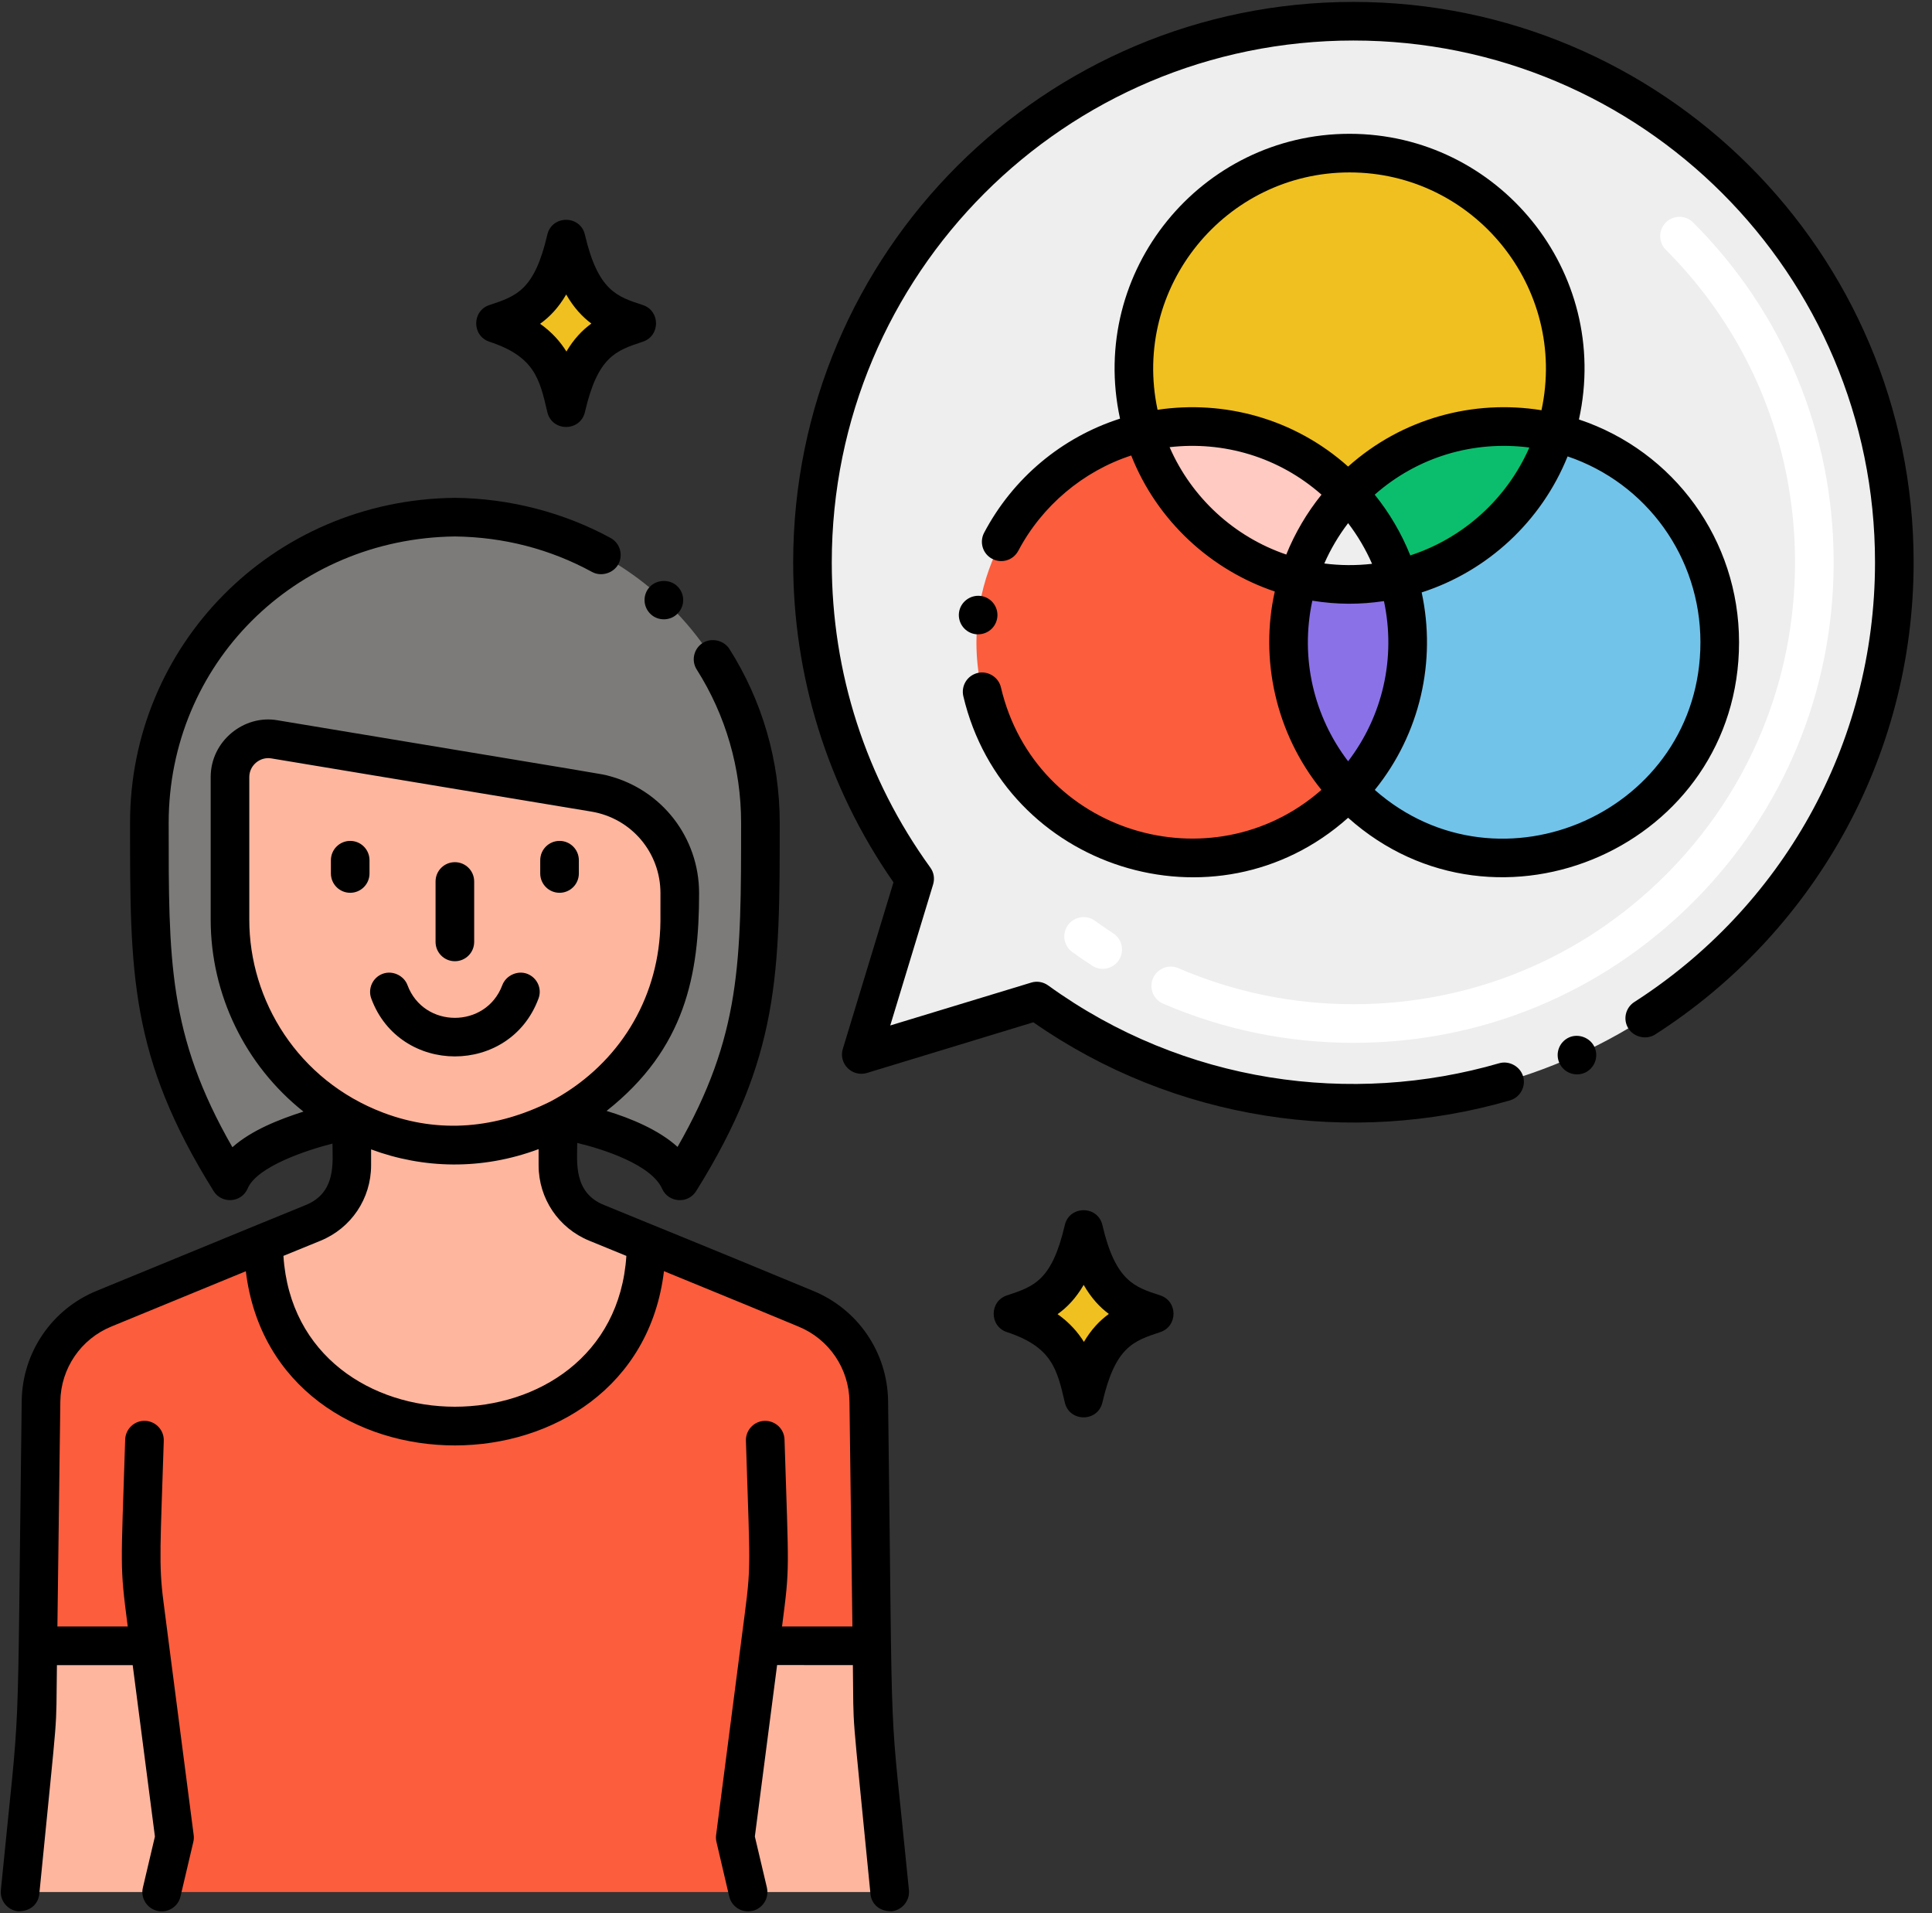
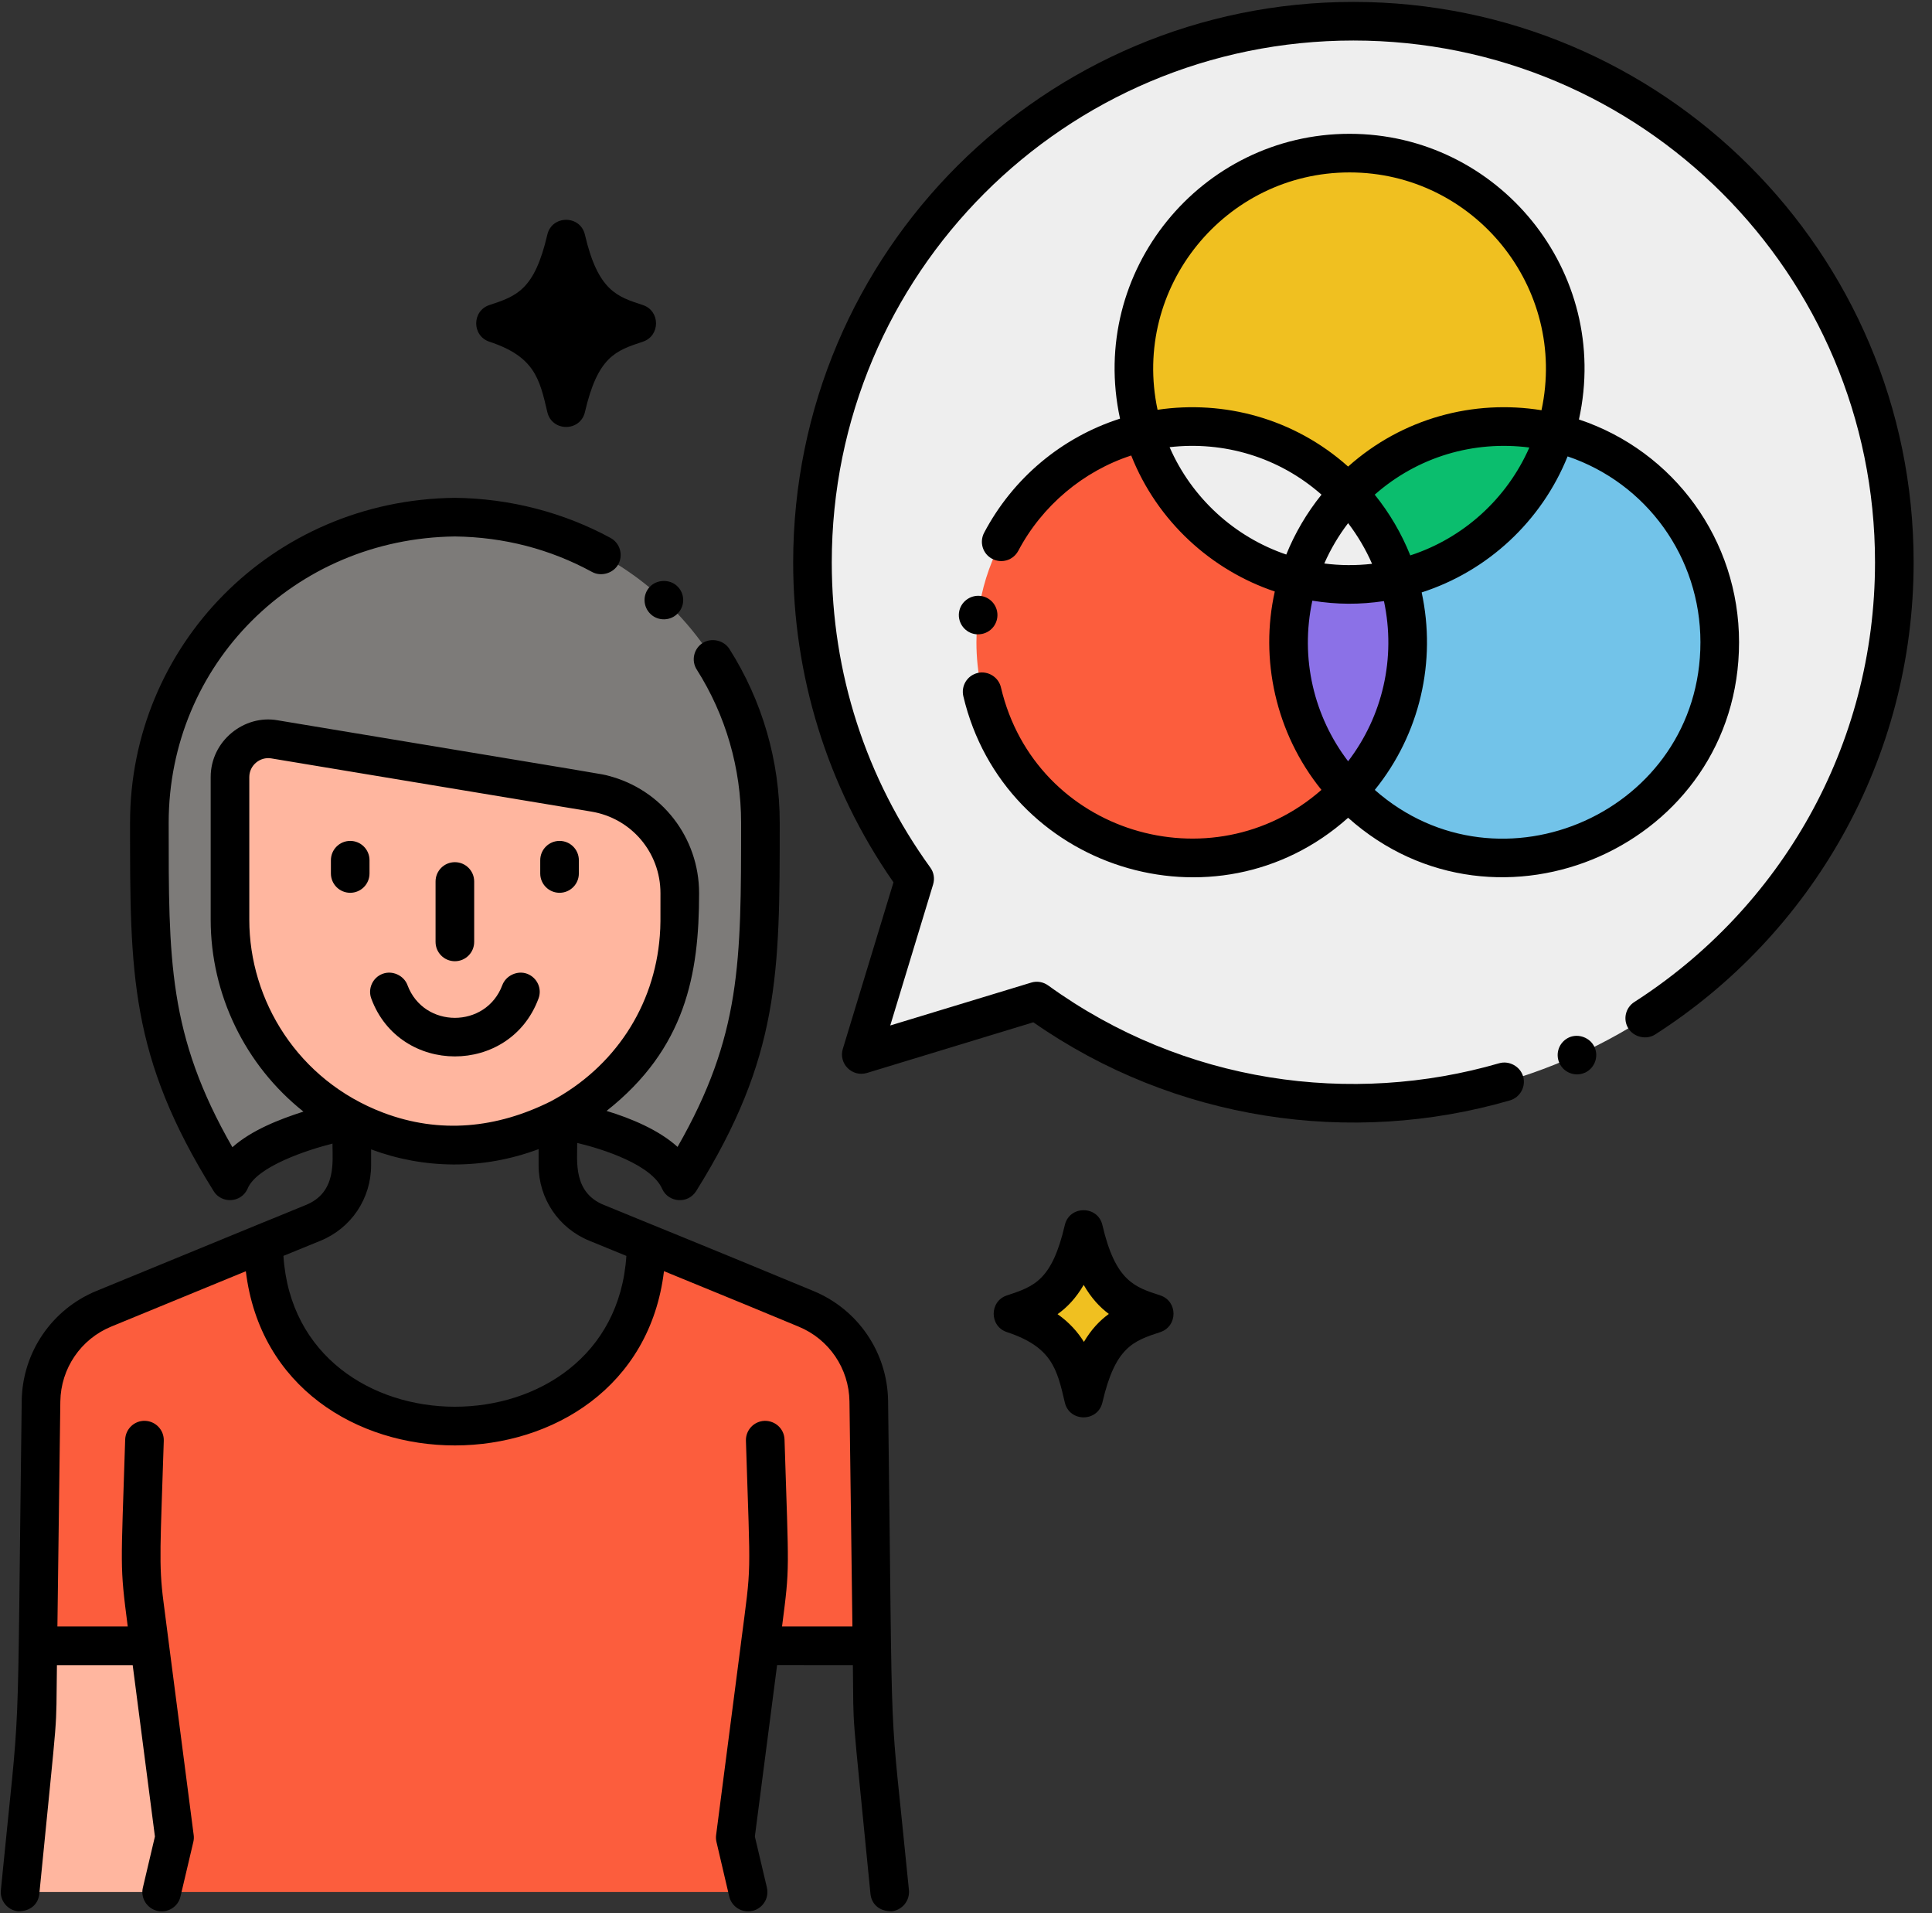
<svg xmlns="http://www.w3.org/2000/svg" width="101" height="100" viewBox="0 0 101 100" fill="none">
  <rect x="0" y="0" width="101" height="100" fill="#333333" stroke="none" />
  <path d="M90.748 9.393C79.705 -1.651 61.799 -1.651 50.756 9.393C40.799 19.35 39.821 34.883 47.817 45.937L45.026 55.116L54.204 52.324C65.258 60.321 80.792 59.343 90.748 49.386C101.792 38.342 101.792 20.437 90.748 9.393Z" fill="#EEEEEE" />
  <path d="M39.752 43.007C39.752 50.811 39.769 54.928 35.537 61.721C34.379 59.255 29.167 58.51 29.167 58.51C29.195 58.496 29.227 58.479 29.255 58.465C32.889 56.541 35.537 52.759 35.537 48.069V46.684C35.537 44.077 33.651 41.853 31.081 41.426L14.346 38.645C13.129 38.442 12.023 39.383 12.023 40.614V48.069C12.023 52.784 14.797 56.656 18.274 58.472C18.278 58.472 18.278 58.472 18.278 58.472C18.323 58.497 18.362 58.514 18.393 58.528C18.393 58.528 13.125 59.371 12.023 61.722C7.799 54.942 7.808 50.838 7.808 43.007C7.808 34.24 14.827 27.133 23.78 27.032C32.739 27.133 39.752 34.245 39.752 43.007Z" fill="#7D7B79" />
  <path d="M35.537 46.683V48.068C35.537 52.759 32.889 56.541 29.255 58.464C29.227 58.478 29.195 58.496 29.167 58.51C25.956 60.179 21.986 60.399 18.393 58.527C18.362 58.513 18.323 58.496 18.278 58.471C18.278 58.471 18.278 58.471 18.274 58.471C14.797 56.656 12.023 52.783 12.023 48.068V40.614C12.023 39.382 13.129 38.442 14.346 38.644L31.081 41.425C33.651 41.852 35.537 44.077 35.537 46.683Z" fill="#FFB69F" />
  <path d="M9.124 96.048L8.45 98.895H1.05L1.926 89.98L1.978 86.023H7.824L9.124 96.048Z" fill="#FFB69F" />
-   <path d="M46.511 98.895H39.11L38.436 96.048L39.736 86.023H45.582L45.635 89.98L46.511 98.895Z" fill="#FFB69F" />
-   <path d="M31.192 63.918C29.971 63.421 29.167 62.225 29.167 60.906V58.51C25.956 60.179 21.986 60.399 18.393 58.527V60.906C18.393 62.224 17.588 63.421 16.368 63.918C15.018 64.473 15.713 64.189 13.776 64.974C13.776 71.319 18.764 74.506 23.78 74.541C28.796 74.506 33.785 71.319 33.785 64.974C31.834 64.184 32.611 64.501 31.192 63.918Z" fill="#FFB69F" />
  <path d="M45.583 86.023L45.417 73.241C45.389 71.113 44.093 69.212 42.126 68.404L39.761 67.427V67.423L33.785 64.976C33.785 71.319 28.795 74.505 23.78 74.541C18.762 74.505 13.776 71.319 13.776 64.976L12.149 65.642C11.692 65.828 11.313 65.986 10.99 66.119C9.197 66.85 9.189 66.854 7.425 67.585L5.434 68.404C3.468 69.212 2.172 71.113 2.144 73.241L1.978 86.023H7.824L9.125 96.048L8.454 98.895H39.106L38.436 96.048L39.736 86.023H45.583Z" fill="#FC5D3D" />
  <path d="M81.824 19.275C81.824 20.439 81.647 21.564 81.319 22.621C80.458 22.407 79.559 22.296 78.632 22.296C75.425 22.296 72.529 23.636 70.476 25.79C68.423 23.636 65.528 22.296 62.317 22.296C61.443 22.296 60.592 22.397 59.775 22.586C59.453 21.539 59.28 20.426 59.28 19.275C59.28 13.049 64.326 8.003 70.552 8.003C76.778 8.003 81.824 13.049 81.824 19.275Z" fill="#F0C020" />
-   <path d="M70.476 25.791C69.294 27.033 68.388 28.544 67.868 30.222C64.011 29.282 60.93 26.355 59.775 22.586C60.592 22.397 61.444 22.296 62.317 22.296C65.528 22.296 68.423 23.637 70.476 25.791Z" fill="#FFCAC2" />
  <path d="M70.476 41.346C68.423 43.5 65.528 44.84 62.317 44.84C56.091 44.84 51.045 39.794 51.045 33.568C51.045 28.216 54.772 23.737 59.774 22.586C60.929 26.355 64.01 29.282 67.867 30.222C67.539 31.279 67.362 32.404 67.362 33.568C67.363 36.583 68.546 39.321 70.476 41.346Z" fill="#FC5D3D" />
  <path d="M73.094 30.256C72.277 30.446 71.425 30.547 70.552 30.547C69.628 30.547 68.726 30.436 67.868 30.222C68.388 28.544 69.293 27.033 70.476 25.791C71.668 27.043 72.576 28.566 73.094 30.256Z" fill="#EEEEEE" />
-   <path d="M73.589 33.568C73.589 36.583 72.406 39.32 70.476 41.345C68.546 39.32 67.363 36.583 67.363 33.568C67.363 32.404 67.54 31.278 67.868 30.222C68.726 30.436 69.628 30.547 70.552 30.547C71.425 30.547 72.277 30.446 73.094 30.256C73.415 31.304 73.589 32.417 73.589 33.568Z" fill="#8B71E7" />
+   <path d="M73.589 33.568C73.589 36.583 72.406 39.32 70.476 41.345C68.546 39.32 67.363 36.583 67.363 33.568C67.363 32.404 67.54 31.278 67.868 30.222C68.726 30.436 69.628 30.547 70.552 30.547C71.425 30.547 72.277 30.446 73.094 30.256C73.415 31.304 73.589 32.417 73.589 33.568" fill="#8B71E7" />
  <path d="M81.319 22.621C80.139 26.418 77.008 29.358 73.094 30.256C72.576 28.566 71.668 27.043 70.476 25.791C72.529 23.637 75.424 22.296 78.632 22.296C79.559 22.296 80.458 22.407 81.319 22.621Z" fill="#0BBE6E" />
  <path d="M89.904 33.568C89.904 39.794 84.857 44.84 78.632 44.84C75.424 44.84 72.529 43.5 70.476 41.346C72.406 39.321 73.588 36.583 73.588 33.569C73.588 32.417 73.415 31.304 73.094 30.257C77.007 29.358 80.139 26.419 81.319 22.622C86.248 23.823 89.904 28.27 89.904 33.568Z" fill="#72C3E9" />
  <path d="M55.665 73.303C55.26 71.558 54.992 70.405 52.638 69.627C51.716 69.323 51.718 68.014 52.638 67.71C54.055 67.242 54.992 66.933 55.665 64.034C55.905 62.998 57.39 62.996 57.631 64.034C58.316 66.985 59.332 67.276 60.658 67.71C61.58 68.014 61.578 69.323 60.658 69.627C59.24 70.095 58.303 70.405 57.631 73.303C57.389 74.343 55.906 74.344 55.665 73.303Z" fill="black" />
  <path d="M57.968 68.678C57.483 69.029 57.047 69.493 56.664 70.139C56.341 69.623 55.905 69.126 55.287 68.69C55.796 68.327 56.252 67.846 56.652 67.16C57.051 67.854 57.5 68.331 57.968 68.678Z" fill="#F0C020" />
  <path d="M28.612 21.536C28.207 19.791 27.94 18.639 25.586 17.861C24.663 17.556 24.666 16.248 25.586 15.944C27.003 15.475 27.939 15.166 28.612 12.268C28.852 11.232 30.337 11.229 30.578 12.268C31.264 15.219 32.28 15.51 33.605 15.944C34.527 16.248 34.525 17.557 33.605 17.861C32.188 18.329 31.251 18.638 30.579 21.536C30.337 22.577 28.854 22.577 28.612 21.536Z" fill="black" />
-   <path d="M30.915 16.912C30.431 17.263 29.995 17.727 29.611 18.373C29.288 17.856 28.852 17.36 28.234 16.924C28.743 16.56 29.199 16.08 29.599 15.393C29.999 16.088 30.447 16.564 30.915 16.912Z" fill="#F0C020" />
-   <path d="M70.761 54.508C67.31 54.508 63.96 53.819 60.804 52.459C60.292 52.239 60.056 51.645 60.277 51.133C60.498 50.621 61.091 50.385 61.603 50.605C64.505 51.855 67.586 52.489 70.761 52.489C70.762 52.489 70.763 52.489 70.764 52.489C76.927 52.489 82.723 50.087 87.086 45.724C91.442 41.367 93.84 35.567 93.84 29.39C93.84 23.213 91.442 17.412 87.085 13.056C86.692 12.661 86.692 12.022 87.085 11.629C87.48 11.234 88.119 11.234 88.513 11.629C93.25 16.366 95.859 22.673 95.859 29.39C95.859 36.106 93.25 42.414 88.513 47.151C83.769 51.895 77.466 54.508 70.764 54.508C70.763 54.508 70.762 54.508 70.761 54.508ZM57.098 50.477C56.747 50.249 56.397 50.009 56.057 49.763C55.605 49.437 55.503 48.806 55.83 48.354C56.156 47.902 56.788 47.801 57.239 48.127C57.552 48.353 57.874 48.574 58.197 48.783C58.664 49.087 58.797 49.712 58.494 50.18C58.189 50.649 57.563 50.779 57.098 50.477Z" fill="white" />
  <path d="M82.025 54.225C81.512 54.461 81.292 55.056 81.52 55.562C81.755 56.078 82.359 56.293 82.856 56.067H82.861C83.365 55.832 83.587 55.235 83.357 54.73C83.135 54.238 82.518 54.004 82.025 54.225Z" fill="black" />
  <path d="M86.526 54.072C94.692 48.845 100.04 39.717 100.04 29.387C100.04 13.158 86.874 0.1 70.756 0.1H70.748C54.628 0.1 41.465 13.153 41.465 29.399C41.465 35.235 43.197 41.081 46.709 46.118L44.061 54.823C43.827 55.585 44.539 56.313 45.32 56.083L54.021 53.434C61.407 58.584 70.631 59.926 78.936 57.516C79.469 57.358 79.78 56.797 79.626 56.264C79.473 55.743 78.9 55.424 78.375 55.574C70.681 57.808 61.909 56.653 54.796 51.508C54.538 51.322 54.211 51.266 53.912 51.358L46.54 53.6L48.78 46.231C48.873 45.924 48.821 45.601 48.635 45.347C45.264 40.688 43.483 35.173 43.483 29.399C43.483 14.331 55.663 2.118 70.752 2.118C85.816 2.118 98.021 14.314 98.021 29.387C98.021 39.011 93.075 47.47 85.44 52.373C84.974 52.672 84.829 53.292 85.133 53.765C85.424 54.217 86.075 54.363 86.526 54.072Z" fill="black" />
  <path d="M35.441 32.052C35.834 31.634 35.795 30.997 35.392 30.627C35.001 30.26 34.331 30.284 33.967 30.676C33.588 31.079 33.608 31.717 34.012 32.097C34.012 32.101 34.016 32.101 34.016 32.101C34.405 32.472 35.059 32.466 35.441 32.052Z" fill="black" />
  <path d="M28.149 52.199C28.35 51.681 28.084 51.099 27.56 50.899C27.051 50.709 26.45 50.987 26.26 51.492C25.408 53.77 22.155 53.773 21.302 51.492C21.116 50.987 20.515 50.709 20.006 50.899C19.476 51.093 19.217 51.687 19.412 52.199C20.897 56.214 26.649 56.232 28.149 52.199Z" fill="black" />
  <path d="M18.308 46.665C18.866 46.665 19.317 46.213 19.317 45.655V44.963C19.317 44.405 18.866 43.953 18.308 43.953C17.751 43.953 17.299 44.405 17.299 44.963V45.655C17.299 46.213 17.751 46.665 18.308 46.665Z" fill="black" />
  <path d="M29.252 46.665C29.809 46.665 30.261 46.213 30.261 45.655V44.963C30.261 44.405 29.809 43.953 29.252 43.953C28.694 43.953 28.242 44.405 28.242 44.963V45.655C28.242 46.213 28.694 46.665 29.252 46.665Z" fill="black" />
  <path d="M23.78 50.242C24.337 50.242 24.789 49.79 24.789 49.233V46.074C24.789 45.516 24.337 45.065 23.78 45.065C23.222 45.065 22.77 45.516 22.77 46.074V49.233C22.77 49.79 23.222 50.242 23.78 50.242Z" fill="black" />
  <path d="M15.989 62.983C11.596 64.787 18.035 62.131 5.051 67.472C2.705 68.433 1.167 70.694 1.135 73.226C0.878 93.106 1.116 87.901 0.045 98.795C-0.012 99.348 0.396 99.845 0.949 99.901C1.656 99.901 2.008 99.466 2.055 98.993C3.085 88.521 2.919 90.942 2.976 87.034H6.937L8.099 95.993L7.47 98.661C7.341 99.188 7.661 99.739 8.217 99.877C8.733 100.005 9.305 99.695 9.436 99.126L10.106 96.279C10.133 96.17 10.143 96.04 10.126 95.92C8.514 83.479 8.87 86.233 8.547 83.726C8.288 81.743 8.39 80.772 8.562 75.307C8.579 74.75 8.142 74.284 7.585 74.266C7.033 74.244 6.562 74.686 6.544 75.244C6.327 82.138 6.253 81.719 6.678 85.014H3.001L3.154 73.254C3.178 71.529 4.224 69.991 5.819 69.337L12.852 66.446C14.321 78.6 33.253 78.573 34.711 66.442C41.801 69.349 36.59 67.211 41.74 69.337C43.339 69.991 44.384 71.529 44.408 73.254L44.562 85.014H40.883C41.298 81.799 41.235 82.309 41.013 75.244C40.996 74.687 40.537 74.256 39.972 74.266C39.415 74.284 38.978 74.75 38.995 75.307C39.232 82.834 39.298 81.524 38.734 85.895C38.733 85.901 38.734 85.906 38.733 85.911L37.436 95.92C37.42 96.037 37.428 96.162 37.456 96.279L38.122 99.126C38.251 99.665 38.785 100.004 39.337 99.877C39.338 99.877 39.34 99.877 39.342 99.877C39.838 99.764 40.22 99.254 40.094 98.674C40.093 98.67 40.093 98.666 40.092 98.661L39.462 95.993L40.625 87.03L44.586 87.033C44.638 90.847 44.473 88.425 45.506 98.993C45.553 99.462 45.9 99.901 46.608 99.901C47.162 99.845 47.569 99.348 47.517 98.795C46.438 87.831 46.688 93.436 46.427 73.226C46.394 70.695 44.856 68.434 42.51 67.473C35.92 64.742 34.295 64.104 31.577 62.983C31.577 62.987 31.573 62.983 31.573 62.983C29.961 62.329 30.176 60.715 30.176 59.74C31.533 60.062 34.075 60.881 34.621 62.152C34.956 62.864 35.963 62.943 36.394 62.257C40.767 55.249 40.762 50.864 40.762 43.006C40.762 39.768 39.85 36.627 38.13 33.918C37.843 33.466 37.193 33.316 36.737 33.607C36.266 33.904 36.124 34.531 36.426 35C37.94 37.386 38.743 40.156 38.743 43.006C38.743 50.287 38.746 54.135 35.421 59.947C34.438 59.055 32.975 58.449 31.71 58.066C35.843 54.802 36.547 50.928 36.547 46.684C36.547 43.78 34.597 41.267 31.797 40.547C31.393 40.443 32.586 40.653 14.511 37.648C12.768 37.338 11.014 38.723 11.014 40.615V48.069C11.014 51.967 12.809 55.677 15.863 58.102C14.595 58.508 13.144 59.077 12.149 59.964C8.779 54.087 8.818 50.159 8.818 43.006C8.822 34.721 15.395 28.144 23.78 28.04C26.34 28.072 28.755 28.698 30.955 29.897C31.431 30.156 32.069 29.961 32.324 29.493C32.59 29.005 32.412 28.391 31.924 28.121C29.457 26.78 26.647 26.053 23.788 26.021H23.768C14.186 26.131 6.791 33.776 6.799 43.007C6.799 50.861 6.778 55.224 11.168 62.257C11.574 62.917 12.588 62.89 12.936 62.148C13.394 60.97 16.112 60.092 17.381 59.775C17.381 60.726 17.596 62.331 15.989 62.983ZM30.81 64.852C31.722 65.229 32.745 65.644 32.745 65.644C32.06 76.165 15.492 76.148 14.817 65.643L16.752 64.853C18.363 64.194 19.4 62.648 19.4 60.908V60.077C22.134 61.093 25.198 61.17 28.157 60.063V60.908C28.157 62.648 29.199 64.194 30.81 64.852ZM13.033 48.068V40.615C13.033 40.005 13.592 39.542 14.18 39.64L30.915 42.421C33.008 42.769 34.527 44.561 34.527 46.684C34.527 48.196 34.536 48.341 34.493 48.916C34.212 52.595 32.127 55.79 28.795 57.564C25.977 58.974 22.994 59.28 20.029 58.157L20.027 58.156C15.576 56.468 13.029 52.289 13.033 48.068Z" fill="black" />
  <path d="M52.136 32.274C52.205 31.721 51.813 31.216 51.26 31.148C50.711 31.083 50.202 31.475 50.133 32.024C50.065 32.573 50.456 33.081 51.01 33.15C51.618 33.209 52.07 32.786 52.136 32.274Z" fill="black" />
  <path d="M90.913 33.568C90.913 28.233 87.519 23.583 82.543 21.925C84.243 14.196 78.325 6.994 70.552 6.994C62.795 6.994 56.882 14.168 58.552 21.882C55.509 22.858 52.955 24.988 51.446 27.849C51.197 28.323 51.358 28.941 51.87 29.21C52.359 29.468 52.966 29.288 53.23 28.794C53.23 28.794 53.23 28.79 53.234 28.79C54.47 26.444 56.622 24.627 59.137 23.808C60.501 27.254 63.331 29.806 66.643 30.917C65.854 34.434 66.674 38.31 69.081 41.286C63.365 46.31 54.125 43.576 52.326 35.928C52.201 35.391 51.652 35.052 51.115 35.173C50.541 35.314 50.239 35.867 50.36 36.389C52.492 45.415 63.55 48.932 70.476 42.744C78.293 49.728 90.913 44.199 90.913 33.568ZM73.726 29.03C73.271 27.891 72.642 26.816 71.867 25.855C74.12 23.869 77.045 23.017 79.95 23.391C78.777 26.065 76.504 28.128 73.726 29.03ZM70.476 27.344C70.977 28.001 71.399 28.717 71.728 29.47C70.895 29.566 70.047 29.559 69.231 29.453C69.559 28.706 69.978 27.997 70.476 27.344ZM70.552 9.012C77.06 9.012 81.961 15.031 80.585 21.442C77.043 20.872 73.32 21.847 70.476 24.387C67.644 21.859 63.978 20.906 60.514 21.419C59.151 15.017 64.055 9.012 70.552 9.012ZM61.144 23.373C63.956 23.05 66.839 23.875 69.085 25.855C68.32 26.804 67.697 27.862 67.243 28.985C64.516 28.057 62.291 26.007 61.144 23.373ZM68.606 31.397C69.906 31.606 71.095 31.605 72.35 31.419C72.986 34.401 72.278 37.433 70.476 39.791C68.694 37.456 67.954 34.422 68.606 31.397ZM71.87 41.288C74.242 38.359 75.097 34.556 74.321 30.965C77.78 29.852 80.591 27.233 81.95 23.855C86.081 25.254 88.894 29.128 88.894 33.569C88.894 42.411 78.423 47.058 71.87 41.288Z" fill="black" />
</svg>